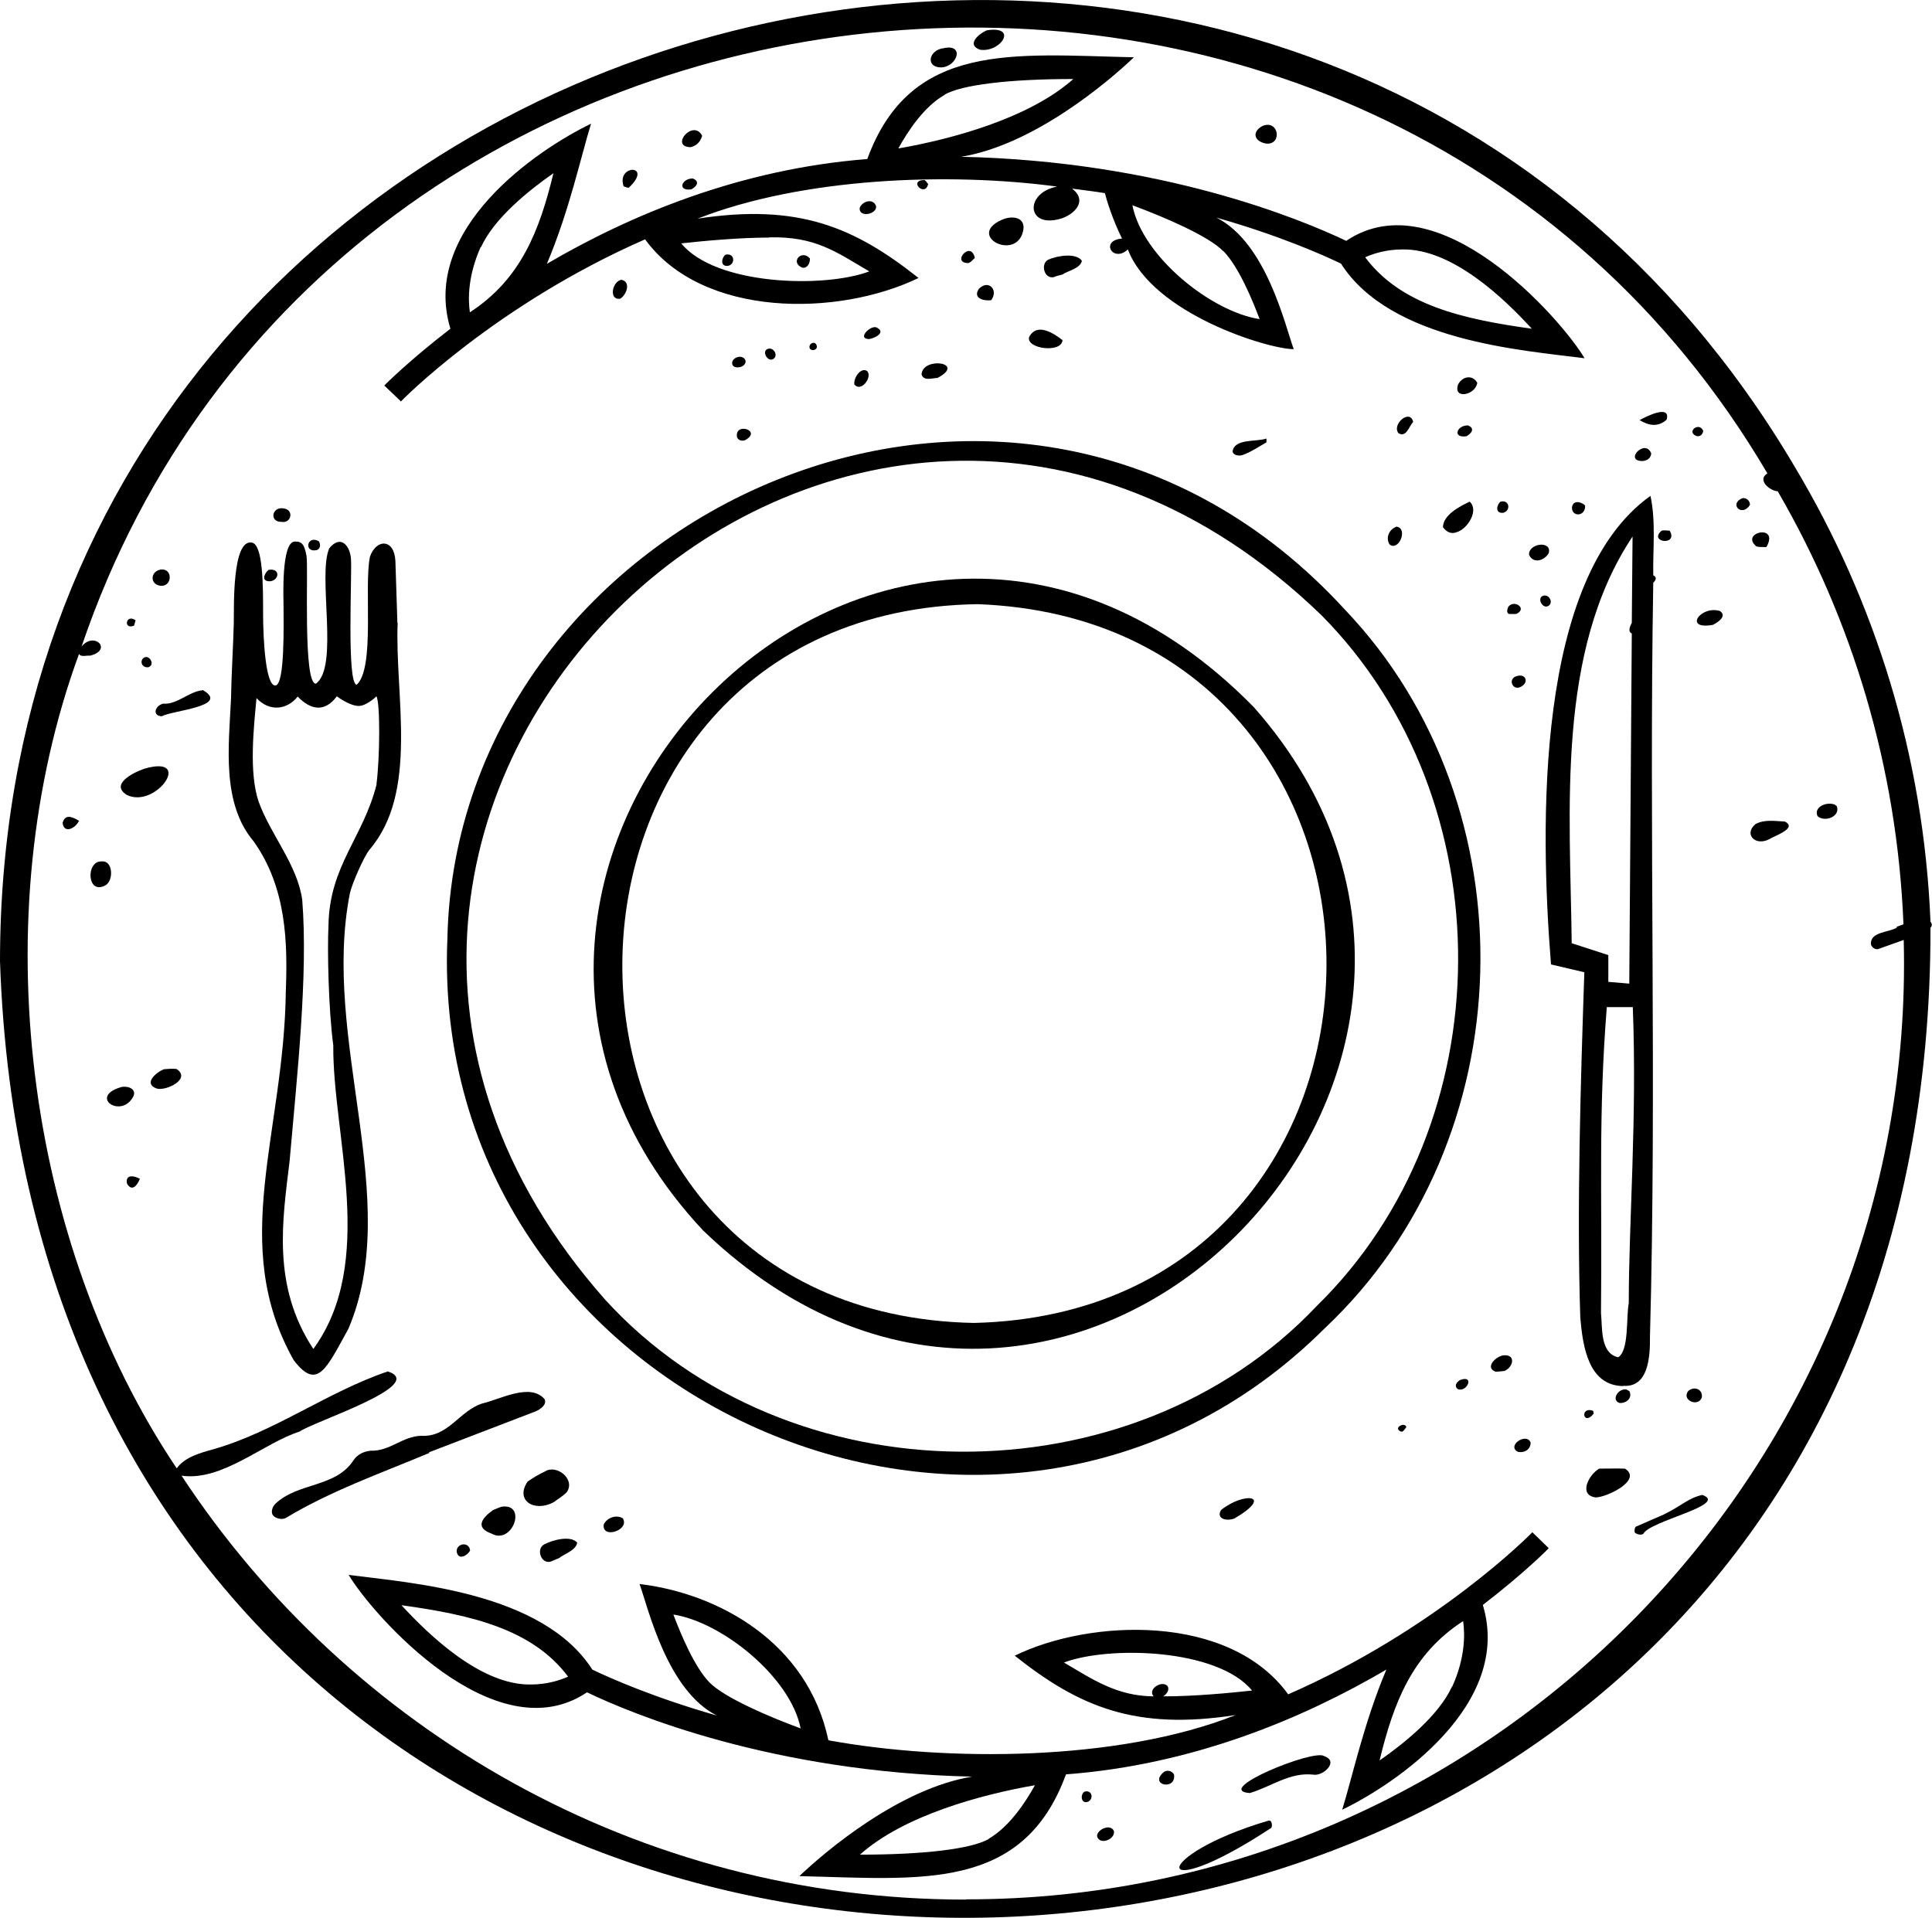
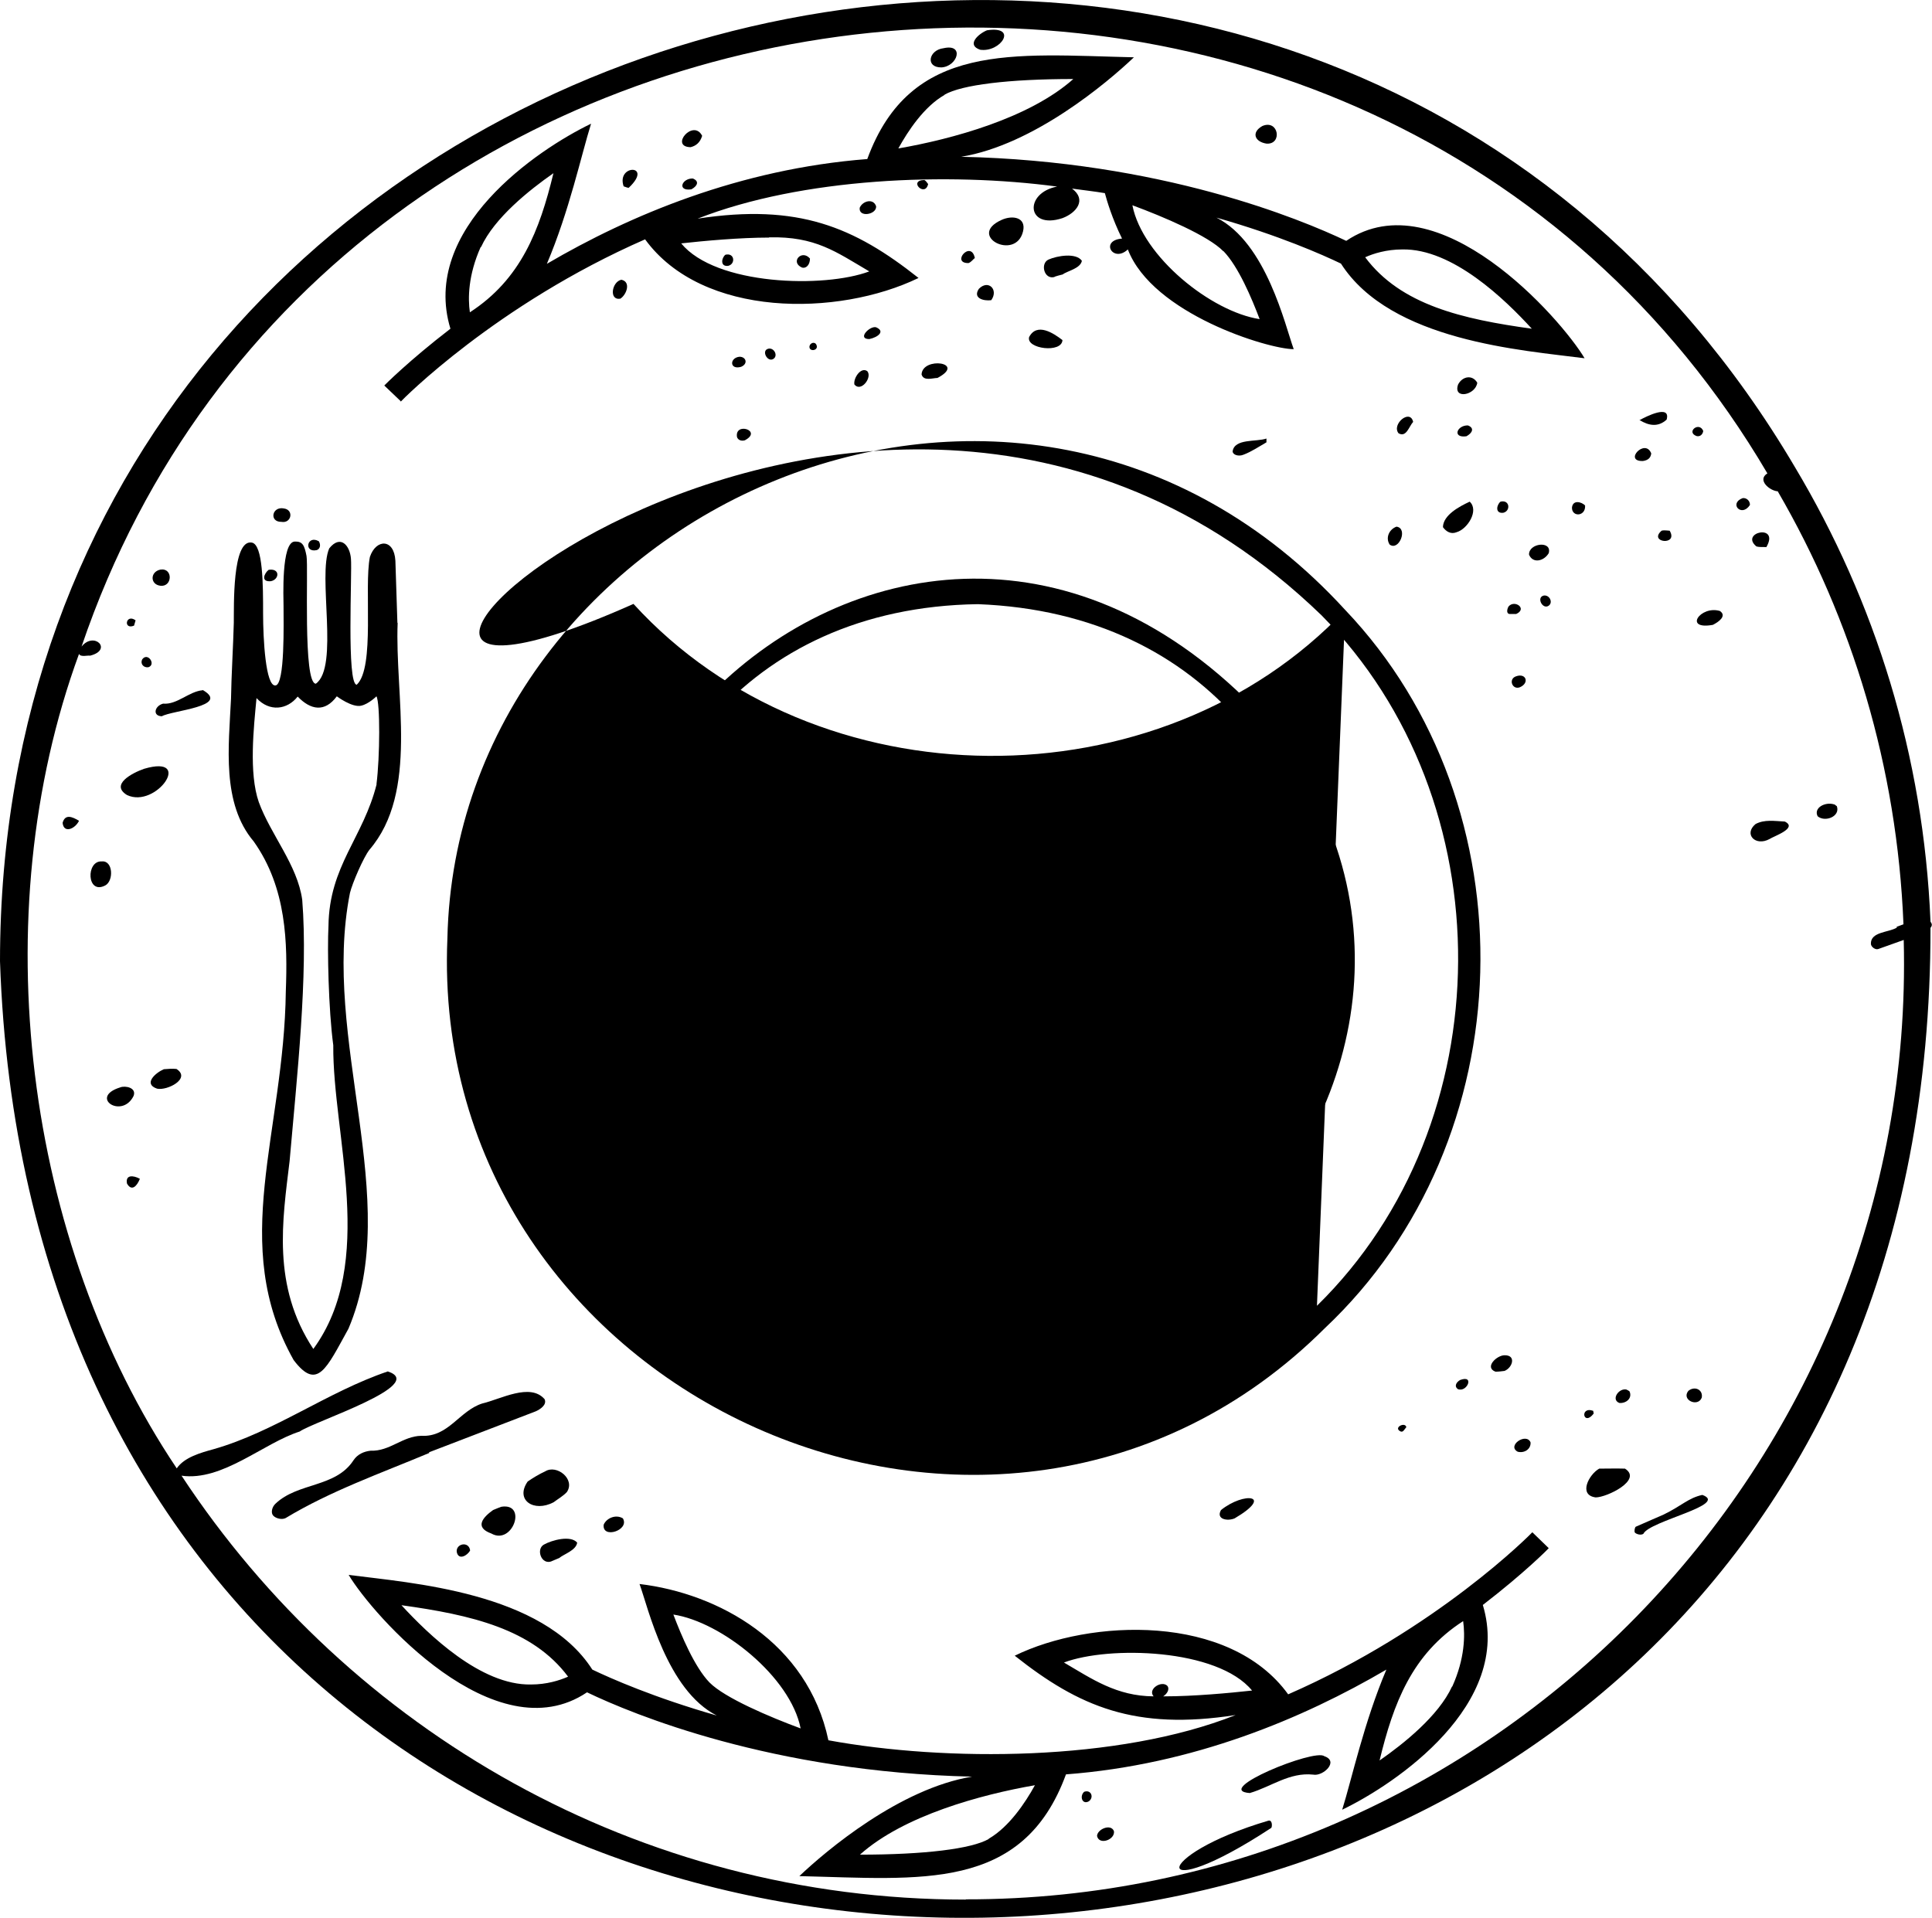
<svg xmlns="http://www.w3.org/2000/svg" id="b" viewBox="0 0 76.52 75.97">
  <g id="c">
    <path d="M15.74,24.68s-.08-2.44-.08-2.47c-.05-.89-.77-.87-1.01-.15-.24,1.21.21,4.38-.52,5.06-.41,0-.18-4.42-.23-4.99-.04-.52-.41-.97-.86-.41-.47,1.07.4,4.7-.53,5.36-.52,0-.29-4.6-.37-5.06-.08-.41-.15-.58-.46-.57-.55,0-.45,2.27-.45,2.55,0,.66.06,3.12-.32,3.15-.39.04-.49-1.84-.49-2.85,0-1.12,0-2.74-.45-2.81-.78-.13-.7,2.55-.71,3.18-.02.83-.1,2.17-.11,3-.09,1.89-.38,4.15.9,5.66,1.31,1.85,1.34,4.03,1.27,5.94-.07,5.62-2.27,10.01.31,14.6.94,1.24,1.3.33,2.17-1.24,2.18-5.13-1.09-11.45.06-17.26.09-.38.53-1.4.77-1.71,1.97-2.29,1-6.12,1.12-9M14.92,31.05c-.53,2.13-1.88,3.24-1.91,5.62-.05.93,0,3.32.19,4.73-.03,3.56,1.72,8.6-.79,12.03-1.65-2.5-1.22-5.1-.94-7.44.29-3.33.74-7.38.5-10.35-.19-1.38-1.25-2.58-1.72-3.87-.4-1.15-.2-2.96-.09-4.12.52.56,1.22.46,1.63-.06.51.53,1.07.64,1.55-.01,0,0,.61.46.97.37.3-.07.6-.37.6-.37.15.26.14,2.4,0,3.49" />
-     <path d="M53.28,24.16c-12.98-14.18-35.2-3.9-35.56,13.01-.78,18.19,21.79,28.36,34.75,15.44,7.92-7.45,8.23-20.66.81-28.45M52.16,51.72c-7.36,7.79-20.95,7.7-28.19-.24C6.81,32.07,33.65,6.32,52.34,24.37c7.27,7.34,7.22,20.1-.18,27.35" />
-     <path d="M64.29,54.89c.99.07,1.07-1.11,1.06-1.97.27-9.93-.04-19.92.13-29.84.1-.09.16-.23,0-.29-.02-1.06.11-2.1-.11-3.15-4.56,3.25-4.38,13.06-3.94,18.56l1.32.31c-.15,4.45-.3,9.41-.16,13.68.1,1.17.33,2.7,1.71,2.71M64.51,51.62c-.11.55.02,1.87-.42,2.14-.72-.16-.62-1.16-.68-1.75.05-4.9-.11-7.84.23-12.12h1.03c.17,4.45-.16,8.48-.16,11.72M62.25,37.36c-.06-5.25-.63-11.54,2.41-16.11l-.03,3.42c-.07.13-.17.35,0,.42l-.1,13.87-.83-.07v-1.06c-.49-.16-.96-.31-1.45-.47" />
+     <path d="M53.28,24.16c-12.98-14.18-35.2-3.9-35.56,13.01-.78,18.19,21.79,28.36,34.75,15.44,7.92-7.45,8.23-20.66.81-28.45c-7.36,7.79-20.95,7.7-28.19-.24C6.81,32.07,33.65,6.32,52.34,24.37c7.27,7.34,7.22,20.1-.18,27.35" />
    <path d="M49.66,28.01c-14.68-14.96-35.19,6.43-21.81,20.73,14.57,14,34.39-6.5,21.81-20.73M38.58,52.4c-18.73-.37-18.47-28.2.15-28.47,18.5.71,18.37,28.01-.15,28.47" />
    <path d="M15.87,15.91c.05-.06,3.78-3.85,9.68-6.43,2.27,3.12,7.65,3.07,10.83,1.53-2.55-2.02-4.76-2.96-8.75-2.35,4.14-1.62,9.91-1.85,14.24-1.27-1.32.25-1.22,1.72.21,1.25.56-.21.97-.73.38-1.17.44.06.88.11,1.3.18.08.3.29,1.01.68,1.8-.89.07-.36.98.23.43.98,2.55,5.56,3.95,6.57,3.95-.34-.93-1.08-4.21-3.06-5.21,2.49.71,4.2,1.47,4.93,1.82,1.97,3.08,7.19,3.43,9.65,3.75-.94-1.58-5.8-7.1-9.44-4.65-1.81-.86-7.34-3.16-15.25-3.33,2.86-.47,5.78-2.93,6.84-3.94-4.78-.11-8.85-.64-10.56,4.03h0c-5.04.39-9.4,2.22-12.69,4.15.89-2.1,1.36-4.3,1.75-5.55-2.14,1.03-6.77,4.17-5.57,8.12-1.65,1.27-2.59,2.22-2.62,2.25l.65.62ZM55.54,9.88c1.99-.04,4.07,1.98,5.13,3.14-2.75-.38-5.19-.94-6.6-2.83.33-.15.85-.31,1.47-.31M48.46,9.95c.59.61,1.12,1.87,1.43,2.69-1.91-.29-4.64-2.47-5.04-4.51,1.22.45,3.01,1.21,3.6,1.82M37.41,3.75c.68-.39,2.54-.62,5.1-.62-1.74,1.55-4.8,2.38-6.93,2.75.38-.69,1.02-1.66,1.83-2.12M30.46,9.4c1.84-.04,2.64.57,3.97,1.35-1.78.67-6.08.56-7.45-1.11.91-.1,2.32-.23,3.48-.23M19.05,9.79c.53-1.16,1.91-2.26,2.87-2.93-.55,2.27-1.29,4.2-3.31,5.51-.08-.56-.07-1.47.43-2.59" />
    <path d="M60.7,60.68c-.05.06-3.78,3.85-9.68,6.43-2.33-3.22-7.85-2.99-10.83-1.53,2.55,2.02,4.77,2.97,8.75,2.35-4.66,1.85-11.49,1.85-16.13,1-.82-3.89-4.37-5.82-7.48-6.19.34.93,1.08,4.21,3.06,5.21-2.48-.71-4.2-1.47-4.93-1.82-1.97-3.08-7.19-3.43-9.65-3.75.94,1.58,5.8,7.1,9.44,4.65,1.81.87,7.34,3.16,15.25,3.34-2.86.47-5.78,2.93-6.84,3.94,4.79.11,8.85.64,10.56-4.03,5.04-.38,9.4-2.22,12.69-4.15-.89,2.1-1.36,4.3-1.75,5.55,2.14-1.03,6.76-4.17,5.57-8.11,1.65-1.27,2.59-2.22,2.61-2.25l-.65-.63ZM21.03,66.72c-1.99.04-4.07-1.99-5.13-3.14,2.75.38,5.19.94,6.6,2.83-.34.15-.85.31-1.47.31M28.1,66.64c-.59-.61-1.12-1.87-1.43-2.69,1.91.29,4.64,2.47,5.04,4.51-1.22-.45-3.01-1.21-3.61-1.82M39.16,72.84c-.68.39-2.54.62-5.1.62,1.73-1.55,4.8-2.38,6.93-2.75-.38.69-1.02,1.65-1.83,2.12M46.11,67.19s-.02,0-.04,0c.13-.08.27-.26.17-.41-.22-.24-.8.12-.55.41-1.47-.01-2.44-.69-3.55-1.34,1.77-.67,6.08-.56,7.45,1.11-.91.1-2.32.23-3.48.23M57.51,66.8c-.53,1.16-1.92,2.27-2.87,2.93.55-2.27,1.28-4.21,3.31-5.52.08.56.07,1.48-.43,2.59" />
    <path d="M64.94,16.64s-.02,0-.03-.01c.02,0,.02.01.02.02,0,0,0,0,0,0" />
    <path d="M66.01,16.62c.17-.62-.82-.12-1.07.02.36.22.73.29,1.07-.02" />
    <path d="M17,57.52c2.11-.81,2.5-.96,4.22-1.62.18-.08.45-.26.35-.48-.57-.66-1.74,0-2.47.17-.91.29-1.34,1.34-2.41,1.28-.74.01-1.25.62-2.01.59-.27.03-.52.14-.68.38-.71,1.09-2.2.87-3.09,1.72-.14.13-.19.36-.09.47.11.12.35.17.49.1,1.79-1.08,3.76-1.77,5.69-2.58,0-.01,0-.03-.01-.04" />
    <path d="M52.45,69.56c-.38-.31-4.45,1.35-2.95,1.46.85-.25,1.57-.83,2.51-.73.39.08,1.04-.53.44-.73" />
    <path d="M50.25,72.11c-4.73,1.39-4.74,3.47.1.29.04-.04.05-.31-.1-.29" />
    <path d="M5.03,31.49c1.16.55,2.66-1.62.68-1.04-.49.17-1.35.63-.68,1.04" />
    <path d="M64.36,58.17c-.34-.01-.69,0-1.02,0-.41.23-.84,1.05-.14,1.14.44,0,1.87-.69,1.16-1.14" />
    <path d="M67.43,59.21c-.56.12-.82.43-1.54.78-.2.09-.65.28-1.1.48-.04.02-.07.17-.04.23.06.07.25.12.34.05.24-.51,3.41-1.15,2.33-1.54" />
    <path d="M8.02,27.34c-.54.05-1.01.58-1.56.53-.34.09-.43.49-.05.5.39-.23,2.74-.39,1.62-1.04" />
    <path d="M40.52,9.16c.13-.55-.41-.65-.85-.45-1.4.63.57,1.65.85.45" />
    <path d="M41.77,10.96c.08-.03.17-.05.32-.09.18-.14.7-.23.76-.54-.23-.33-.98-.2-1.32-.05-.34.15-.18.81.24.69" />
    <path d="M40.76,13.35c-.13.47,1.3.65,1.32.12-.35-.27-1.01-.71-1.32-.12" />
    <path d="M4.03,34.12c-.63-.04-.6,1.34.14.95.34-.18.31-1-.14-.95" />
    <path d="M48.36,59.81c-.21.37.26.45.54.33,1.58-.93.37-1.06-.54-.33" />
    <path d="M36.5,14.83c.08.28.44.14.63.14,1.16-.61-.59-.86-.63-.14" />
    <path d="M50.17,5.69c.63.03.47-.97-.17-.7-.45.25-.31.63.17.7" />
    <path d="M37.29,2.67c.64-.04.92-.95.08-.76-.59.07-.73.77-.08.76" />
    <path d="M38.82,1.97c.82.12,1.52-.96.27-.77-.34.14-.83.58-.27.77" />
    <path d="M49.25,18.01c.32-.12.61-.32.91-.49,0-.05,0-.1,0-.15-.4.14-1.27-.01-1.34.51.01.14.24.21.43.13" />
    <path d="M59.24,54.33c.13,0,.26-.02.35-.03.32-.13.47-.63,0-.62-.31,0-.81.48-.36.65" />
    <path d="M24.57,11.83c.25-.16.43-.67.04-.75-.38.08-.5.83-.04.75" />
    <path d="M27.35,5.83c.21-.05.38-.18.46-.45-.35-.69-1.3.43-.46.45" />
    <path d="M11.15,20.67c.39.07.5-.47.1-.53-.48-.1-.6.54-.1.53" />
    <path d="M33.84,15.23c.26.32.72-.28.51-.53-.26-.18-.56.29-.51.53" />
    <path d="M67.4,55.36c.06-.31-.27-.48-.53-.27-.29.36.38.66.53.27" />
    <path d="M6.35,23.2c.48.06.51-.71.01-.64-.42.08-.42.59-.01.64" />
    <path d="M38.77,11.44c-.25.37.18.49.49.45.3-.42-.12-.83-.49-.45" />
    <path d="M24.91,7.43c.98-.93-.51-.93-.21-.05.07.02.19.08.21.05" />
    <path d="M29.19,17.31c.04.12.17.17.31.13.72-.38-.41-.74-.31-.13" />
    <path d="M34.05,8.23c-.05.4.68.27.65-.06-.11-.33-.54-.21-.65.06" />
    <path d="M64.43,55.04c-.31-.08-.64.4-.29.53.27.02.52-.19.4-.46-.04-.02-.07-.06-.11-.06" />
    <path d="M2.48,32.59c.04.43.49.25.65-.08-.27-.16-.55-.28-.65.08" />
    <path d="M29.29,14.13c-.4.04-.4.53.06.4.29-.12.2-.4-.06-.4" />
    <path d="M30.64,14.21c.18-.13.02-.44-.2-.4-.31.06-.04.57.2.4" />
    <path d="M34.43,13.43c.34-.07.65-.31.26-.47-.26-.05-.75.47-.26.47" />
    <path d="M10.73,23.02c.34-.07.37-.52-.09-.45-.18.14-.32.49.09.45" />
    <path d="M60.11,57.5c.26.07.53-.1.51-.37-.17-.4-.95.13-.51.37" />
-     <path d="M46.08,70.2c-.58.51.51.73.42.09-.08-.16-.29-.2-.42-.09" />
    <path d="M27.44,7.07c-.44-.01-.63.51-.06.43.23-.12.34-.32.06-.43" />
    <path d="M43.45,72.72c.08.38.72.15.67-.19-.12-.31-.66-.08-.67.19" />
    <path d="M57.83,54.66c-.14.08-.25.24-.09.36.36.15.68-.58.09-.36" />
    <path d="M36.6,7.13c-.64.02.04.7.16.16-.05-.06-.1-.15-.16-.16" />
    <path d="M12.54,21.79c.13-.04.18-.19.09-.35-.47-.27-.61.46-.09.35" />
    <path d="M38.36,10.42c.11-.04.18-.15.25-.2-.15-.73-.96.21-.25.2" />
    <path d="M22.45,59.1c.35-.51-.4-1.11-.86-.82-.24.11-.47.25-.69.4-.51.73.24,1.24,1.03.82.17-.13.37-.24.52-.4" />
    <path d="M19.86,59.68c-.08.03-.17.06-.33.13-.38.27-.77.68-.07.93.84.48,1.44-1.22.4-1.06" />
    <path d="M21.84,61.84c.08-.03.16-.07.31-.13.17-.15.67-.3.71-.61-.26-.3-1-.1-1.32.08-.32.18-.1.82.31.66" />
    <path d="M23.91,60.39c-.07.58,1.04.22.76-.25-.28-.17-.65-.01-.76.25" />
    <path d="M18.09,61.47c.07.35.43.14.53-.06-.05-.38-.57-.27-.53.06" />
    <path d="M28.73,10.09c-.16.13-.21.48.11.44.3-.07.26-.53-.11-.44" />
    <path d="M31.77,10.6c.16.04.31-.11.31-.36-.33-.38-.8.15-.31.36" />
    <path d="M63.12,55.99s-.01-.08-.02-.11c-.55-.19-.39.64.02.11" />
    <path d="M5.87,26.43c.33-.1-.02-.62-.24-.31-.08.17.05.33.24.31" />
    <path d="M42.94,70.97c-.19.17-.08.52.18.38.22-.15.1-.48-.18-.38" />
    <path d="M32.34,13.67c-.06-.16-.26-.09-.28.05-.02.23.37.17.28-.05" />
    <path d="M5.31,24.78s.04-.13.06-.21c-.39-.28-.5.39-.06.21" />
    <path d="M55.44,56.68c.13.09.18-.07.26-.15-.04-.22-.5,0-.26.15" />
    <path d="M76.47,36.51s0,0-.01-.01c-.27-6.56-2.19-12.68-5.37-18C51.69-14.4.02-.67,0,38.07c1.74,51.39,76.54,50.08,76.46-1.32.07-.08.07-.16,0-.24M38.25,75.24c-12.98,0-24.41-6.69-31.06-16.79,1.62.23,3.24-1.29,4.68-1.75.57-.4,5.09-1.85,3.49-2.38-2.39.81-4.48,2.39-6.9,3.08-.51.14-1.16.32-1.46.76C.98,49.19-.67,36.27,3.13,25.9c.06.14.34.05.44.07.91-.23.16-.98-.34-.36C13.12-3.52,54.39-7.8,70,18.75c-.42.26.09.69.41.71,2.95,5.08,4.73,10.92,4.98,17.15-.09.03-.18.07-.27.1,0,.01,0,.02.01.03-.33.2-1.05.16-1.03.65.01.12.18.24.29.2.34-.12.67-.24,1.01-.36.53,20.78-16.38,38.03-37.15,38" />
    <path d="M70.68,32.54c-.39-.02-.8-.09-1.15.1-.48.4,0,.9.56.59.16-.11,1.13-.43.6-.69" />
    <path d="M57.15,20.88c.13.18.32.29.54.2.43-.12.9-.86.52-1.21-.41.19-1.05.53-1.06,1.01" />
    <path d="M68.12,24.2c-.77-.23-1.46.76-.28.55.22-.11.57-.35.28-.55" />
    <path d="M5.29,43.41c.13-.33-.33-.42-.53-.34-1.25.39.07,1.27.53.34" />
    <path d="M6.99,42.34c-.17-.02-.34,0-.5.01-.33.14-.83.58-.27.77.4.09,1.36-.4.77-.78" />
    <path d="M72.64,31.86c-.34-.11-.82.13-.65.47.29.25.91.01.76-.4-.04-.02-.07-.06-.1-.07" />
    <path d="M55.04,21.57c.37.27.74-.65.27-.71-.3.11-.44.45-.27.71" />
    <path d="M58.51,15.16c-.19-.33-.59-.26-.76.07-.21.6.69.43.76-.07" />
    <path d="M61.34,21.91c.14-.51-.8-.4-.78.06.15.36.59.26.78-.06" />
    <path d="M69.56,21.64c.12.04.24.02.4.03.54-.94-1.06-.59-.4-.03" />
    <path d="M55.97,16.71c-.12-.53-.86.09-.58.45.31.18.41-.26.58-.45" />
    <path d="M60.2,27.22c.39-.17.24-.58-.16-.43-.31.11-.14.55.16.43" />
    <path d="M65.07,18.26c.21-.03.31-.13.33-.3-.24-.62-1.11.32-.33.3" />
    <path d="M59.79,24.32c.08,0,.17,0,.26,0,.46-.21-.06-.58-.3-.3-.05.08-.11.28.04.3" />
    <path d="M61.34,23.99c.18-.13.03-.44-.2-.4-.3.07-.04.57.2.4" />
    <path d="M58.14,16.85c-.44-.01-.63.51-.06.43.22-.12.34-.32.06-.43" />
    <path d="M65.81,21.02c-.54.47.68.61.32,0-.08,0-.21-.03-.32,0" />
    <path d="M67.19,17.27c.14.04.25-.06.27-.2-.16-.39-.69.04-.27.2" />
    <path d="M69.02,19.73c-.56.21-.04.78.29.27,0-.18-.15-.29-.29-.27" />
    <path d="M59.43,19.87c-.16.13-.22.48.11.44.3-.07.26-.53-.11-.44" />
    <path d="M62.26,20.11c0,.38.55.35.52-.09-.15-.15-.49-.23-.52.09" />
    <path d="M5.03,46.88c.19.33.4.09.51-.19-.26-.14-.58-.17-.51.19" />
  </g>
</svg>